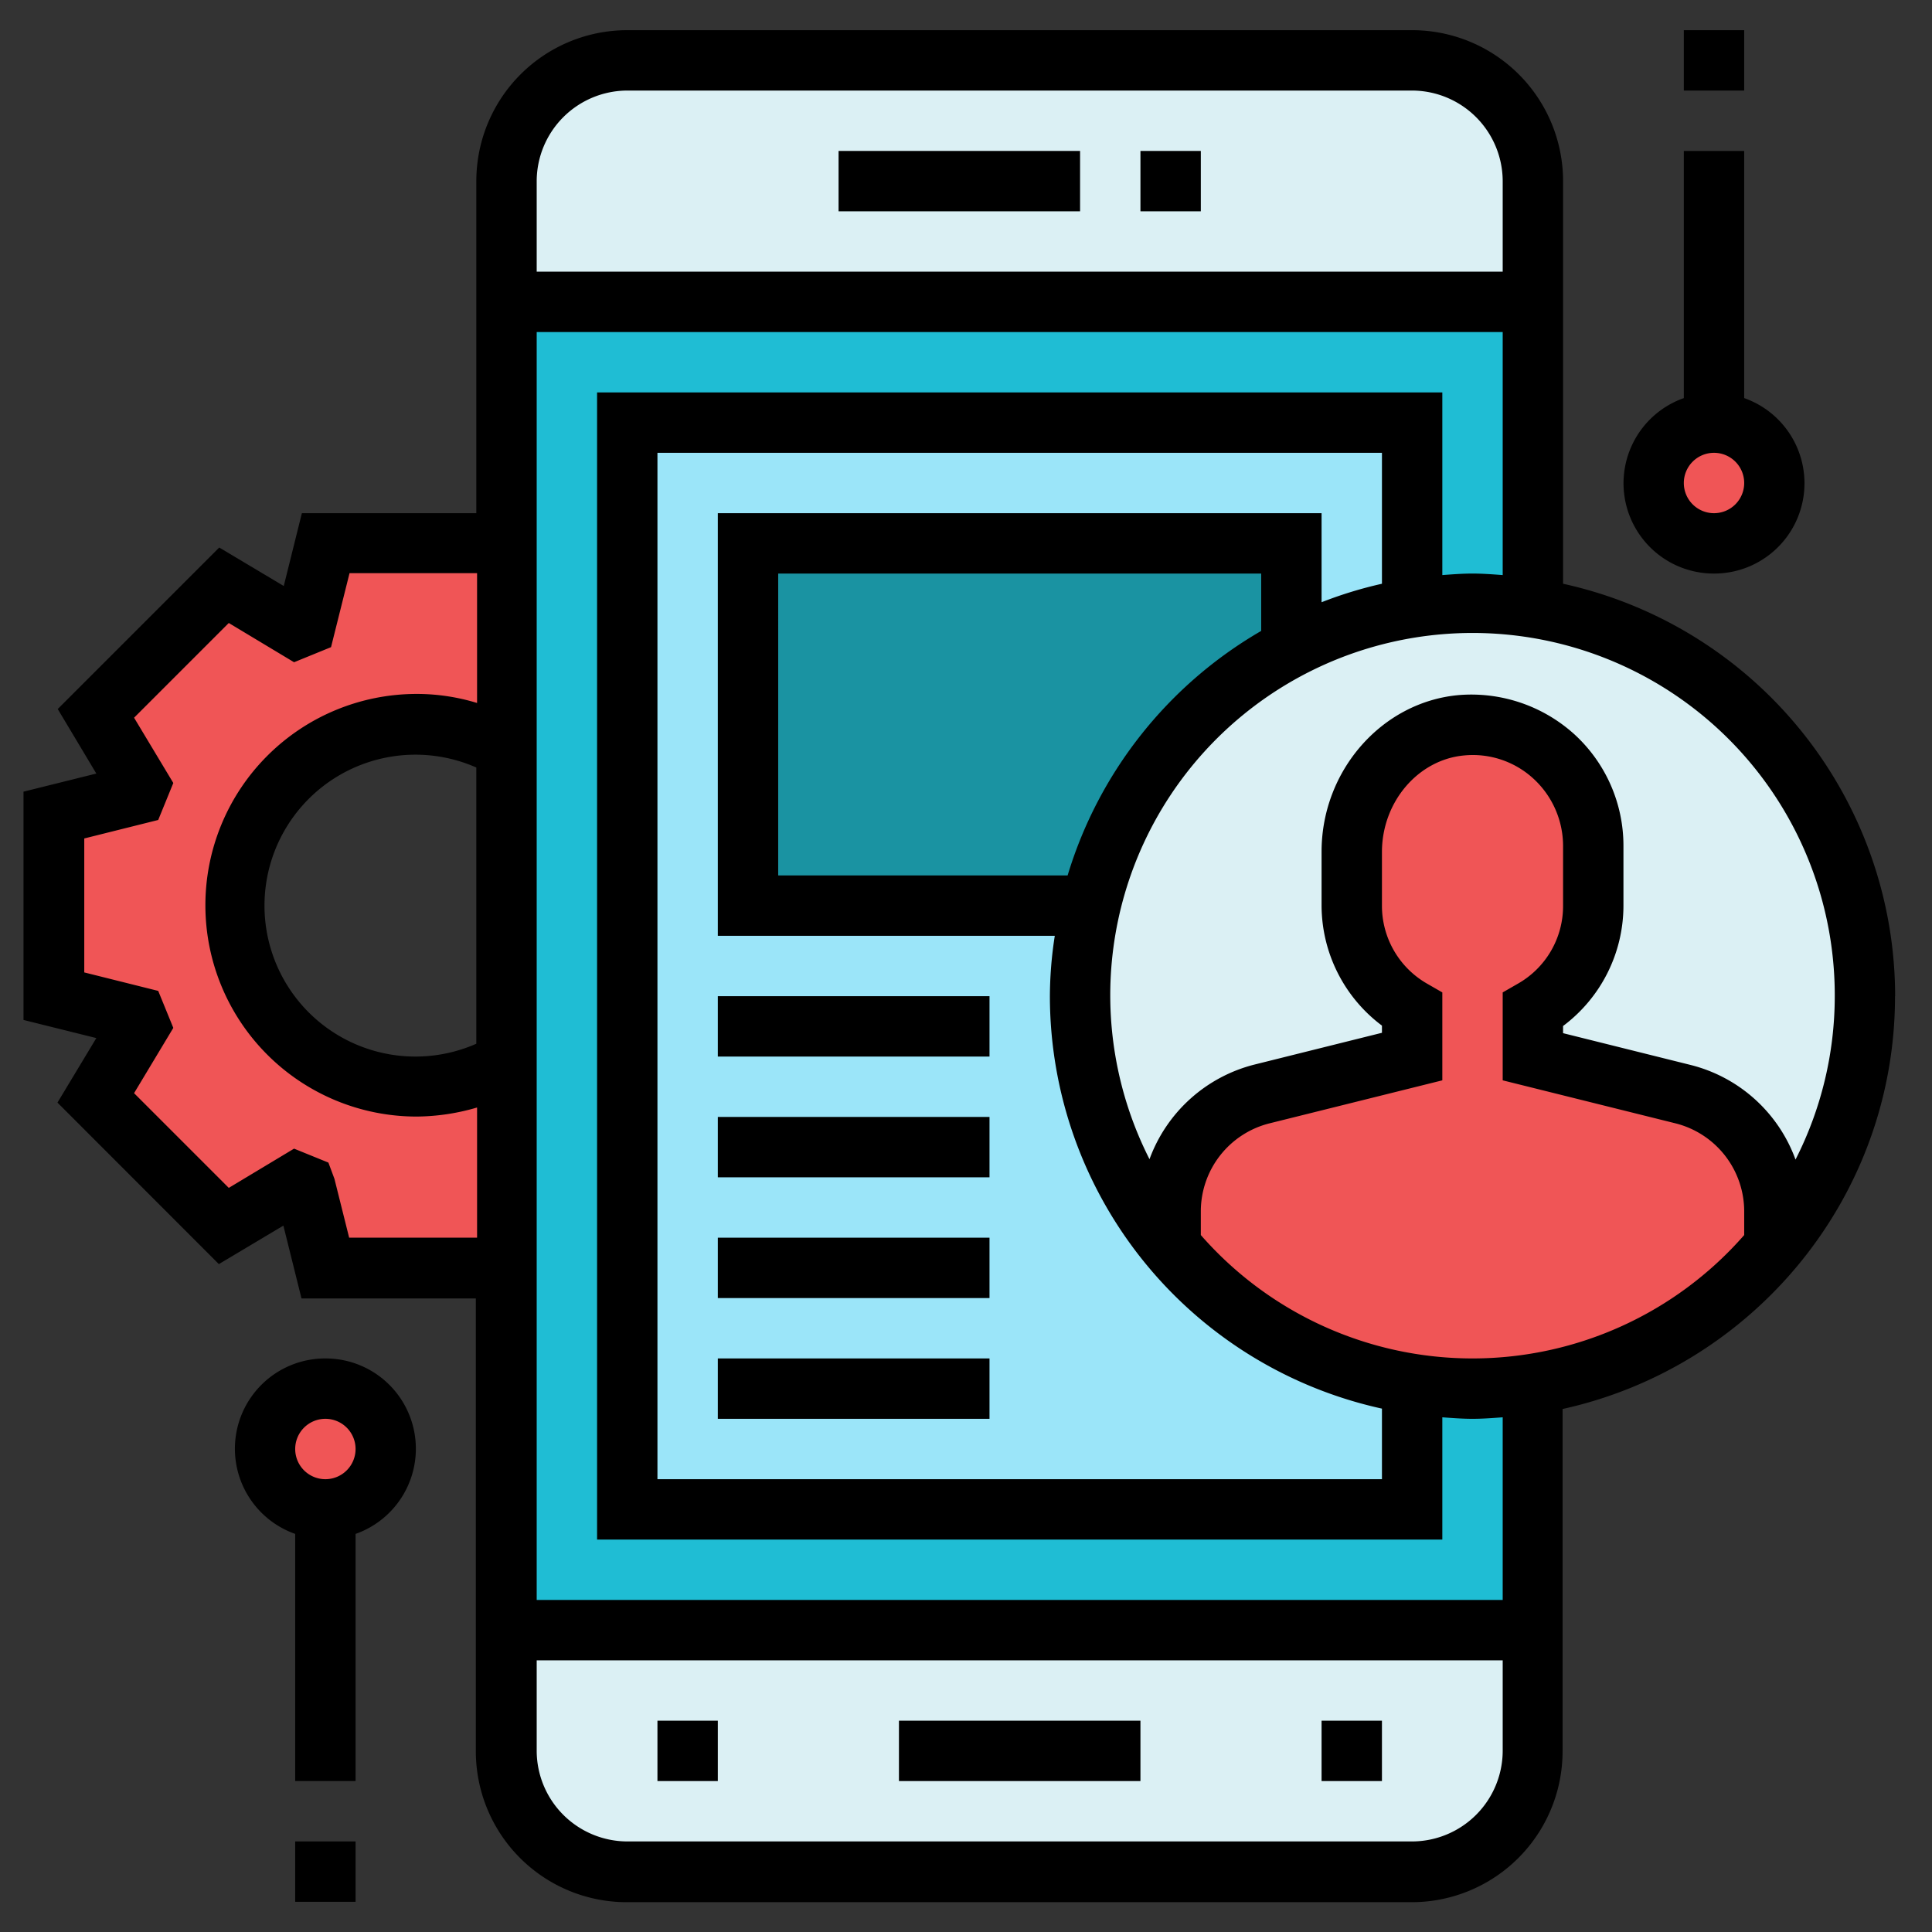
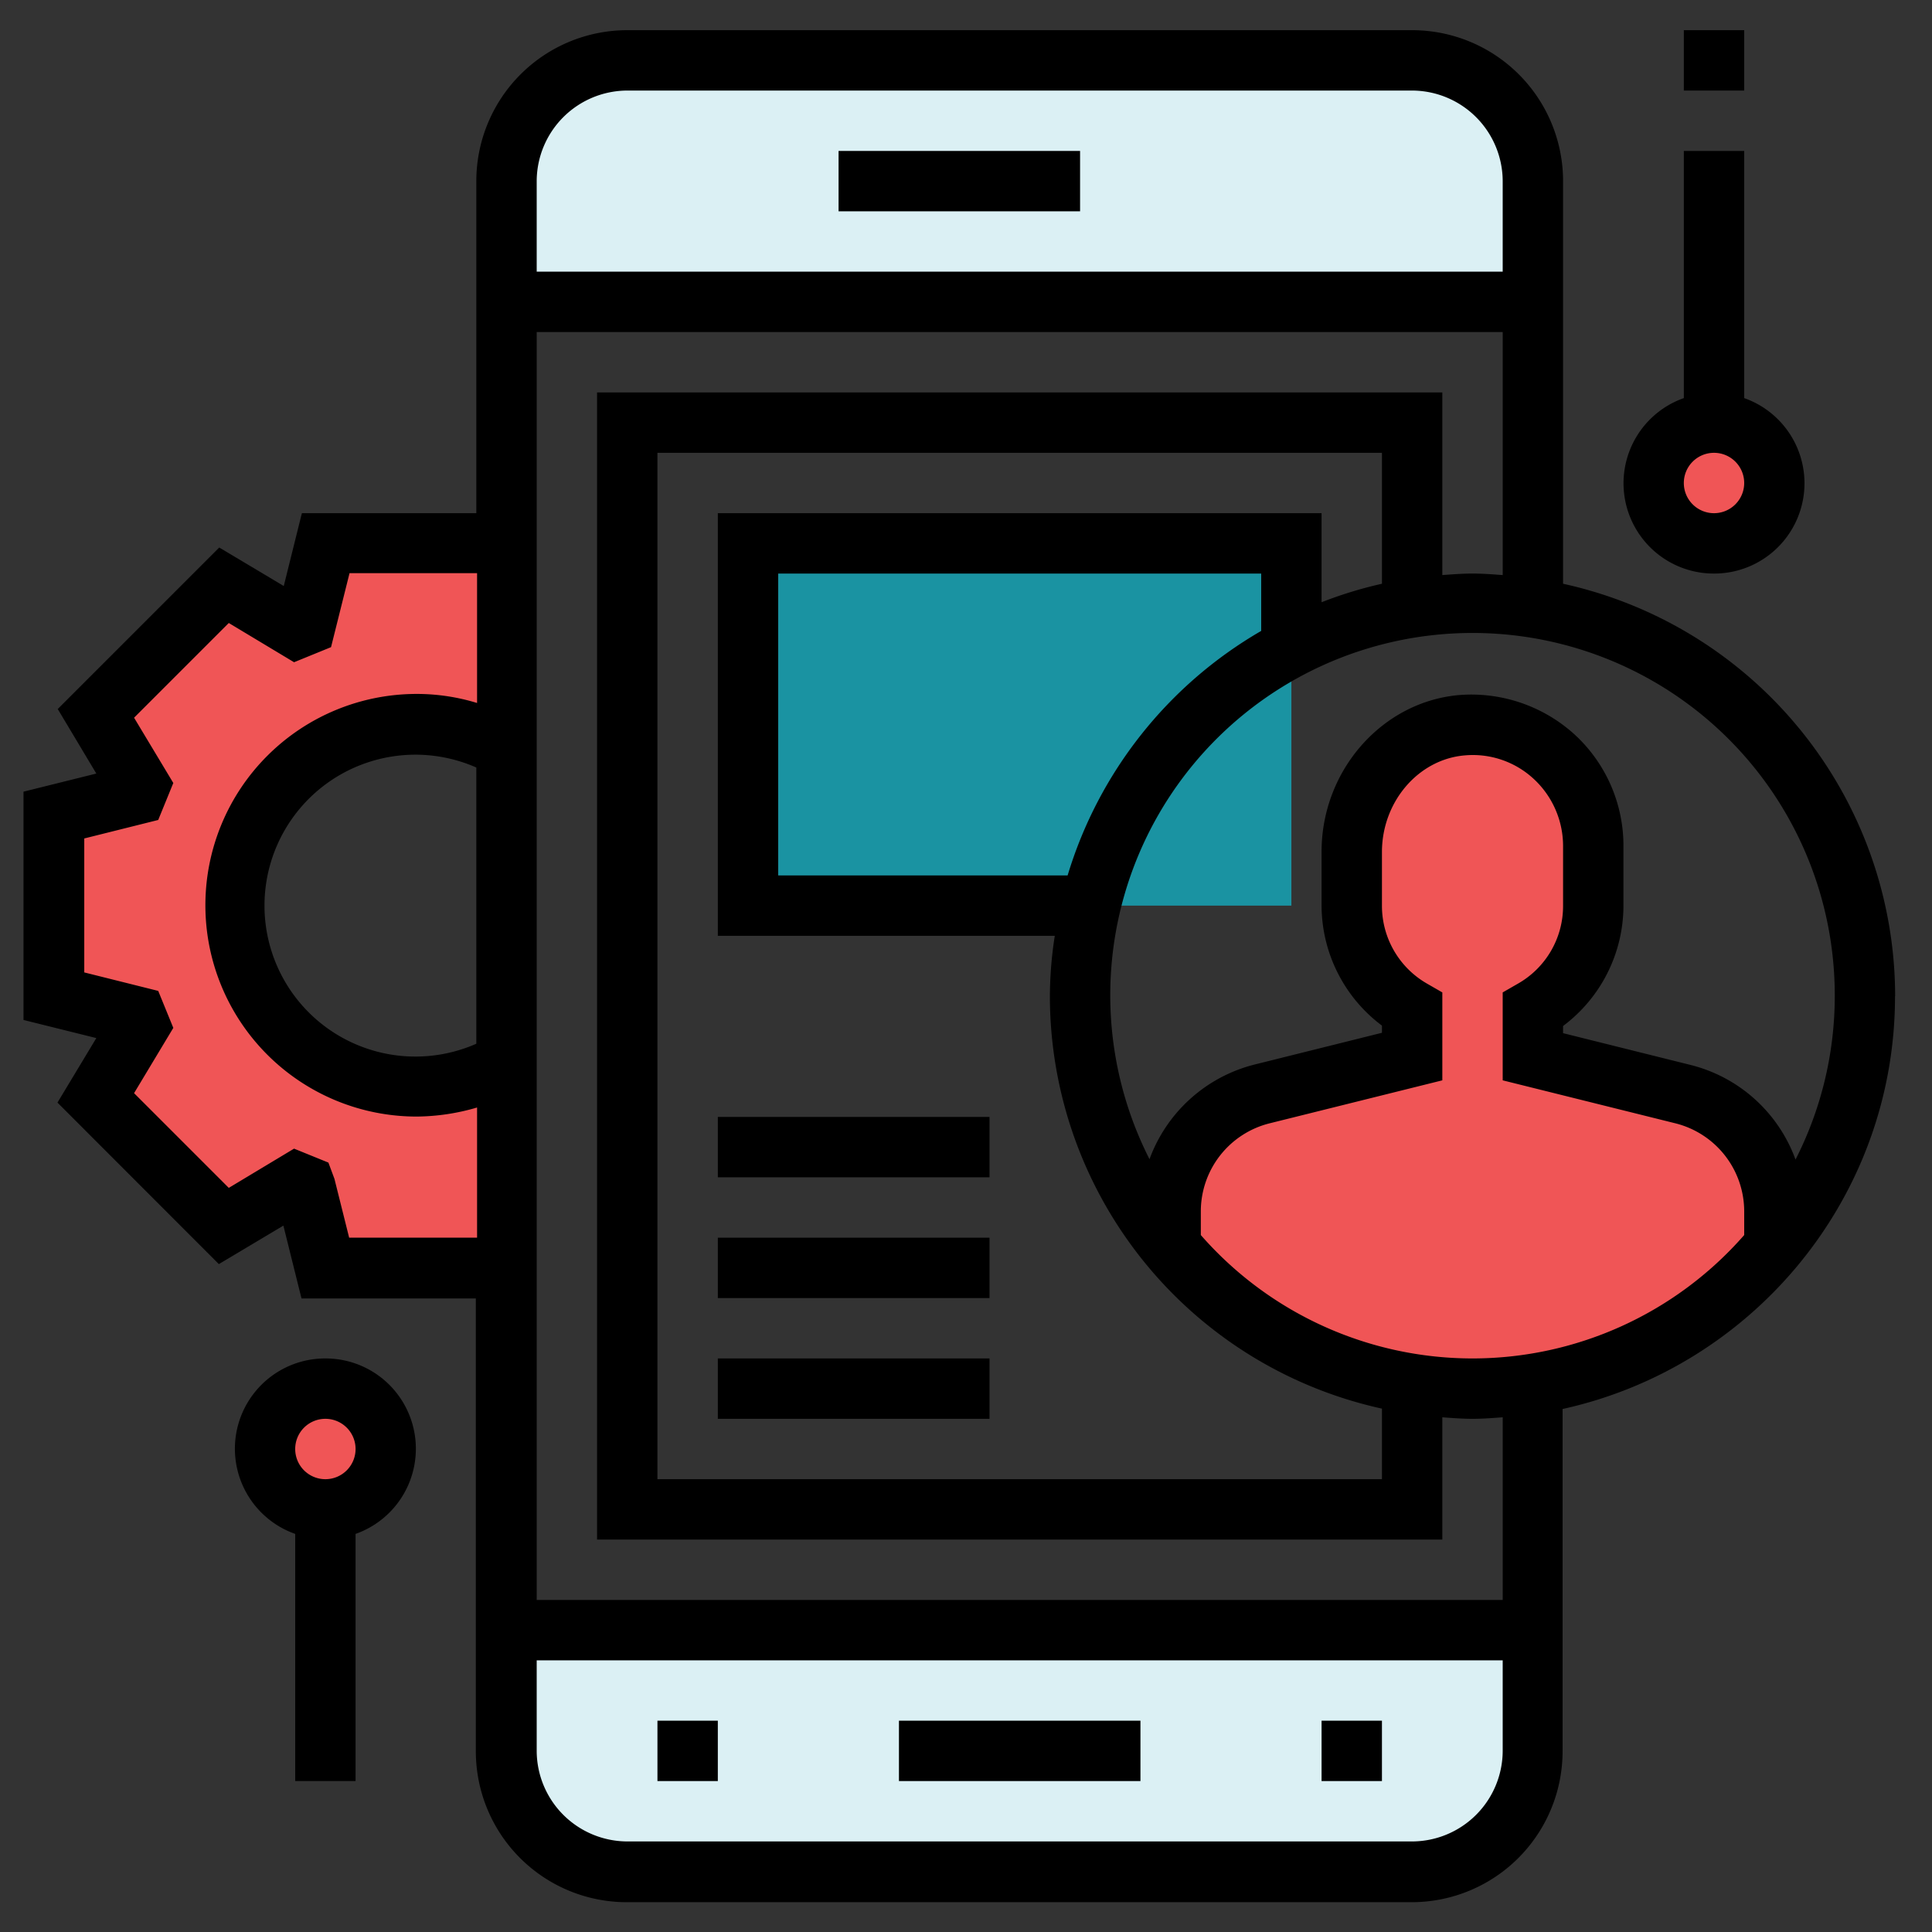
<svg xmlns="http://www.w3.org/2000/svg" id="Layer_5" data-name="Layer 5" viewBox="0 0 512 512">
  <rect x="0" y="0" width="512" height="512" fill="#333333" stroke="none" />
  <defs>
    <style>.cls-1{fill:#f05556;}.cls-2{fill:#dbf0f4;}.cls-3{fill:#1fbdd4;}.cls-4{fill:#9be5f9;}.cls-5{fill:#1a93a2;}</style>
  </defs>
  <title>application</title>
  <circle class="cls-1" cx="86.23" cy="383.95" r="16" />
  <circle class="cls-1" cx="454.23" cy="127.95" r="16" />
  <path class="cls-1" d="M134.23,281.45V336h-48l-5.4-21.7a24.43,24.43,0,0,1-2.4-1l-19,11.5-34-34,11.5-19c-.4-.8-.6-1.6-1-2.4L14.23,264V216l21.7-5.4a24.43,24.43,0,0,1,1-2.4l-11.5-19,34-34,19,11.5c.8-.4,1.6-.6,2.4-1l5.4-21.7h48v54.5a48,48,0,1,0,0,83Z" />
  <path class="cls-2" d="M406.23,432v32a32,32,0,0,1-32,32h-208a32,32,0,0,1-32-32V432Z" />
  <path class="cls-2" d="M406.23,48V80h-272V48a32,32,0,0,1,32-32h208A32,32,0,0,1,406.23,48Z" />
-   <path class="cls-3" d="M134.23,80h272V432h-272Z" />
-   <path class="cls-4" d="M166.23,112h208V400h-208Z" />
+   <path class="cls-3" d="M134.23,80h272h-272Z" />
  <path class="cls-5" d="M198.23,144h144v96h-144Z" />
-   <circle class="cls-2" cx="390.23" cy="263.95" r="104" />
  <path class="cls-1" d="M406.23,366.75a107.27,107.27,0,0,1-32,0,103.64,103.64,0,0,1-64-36.4V321a32.07,32.07,0,0,1,24.2-31l39.8-9.9v-12.4a32.07,32.07,0,0,1-16-27.6v-14.3c0-16.9,12.3-32.1,29.1-33.5a31.94,31.94,0,0,1,34.9,31.8v16a32.07,32.07,0,0,1-16,27.6V280l39.8,9.9a32.07,32.07,0,0,1,24.2,31v9.4a103.31,103.31,0,0,1-64,36.5Z" />
  <path d="M502.23,264a112,112,0,0,0-88-109.3V48a40,40,0,0,0-40-40h-208a40,40,0,0,0-40,40v88H80l-4.8,19.3-17.1-10.2-42.8,42.8L25.53,205l-19.3,4.8v60.5l19.3,4.8-10.3,17.1L58,335l17.1-10.2,4.8,19.3h46.2v120a40,40,0,0,0,40,40h208a40,40,0,0,0,40-40v-90.7c50.4-11.1,88.1-55.9,88.1-109.4Zm-16,0a95.39,95.39,0,0,1-10.4,43.3,39.89,39.89,0,0,0-27.9-25.1l-33.7-8.4v-1.9a39.88,39.88,0,0,0,16-31.8v-16a40,40,0,0,0-13-29.5,40.71,40.71,0,0,0-30.6-10.4c-20.4,1.8-36.4,20-36.4,41.5V240a39.88,39.88,0,0,0,16,31.8v1.9l-33.7,8.4a40.08,40.08,0,0,0-27.9,25.1A96,96,0,1,1,486.23,264Zm-120-109.3a109.61,109.61,0,0,0-16,4.9V136h-160V248h89.3a105.73,105.73,0,0,0-1.3,16,112,112,0,0,0,88,109.3V392h-192V120h192ZM282.93,232h-76.7V152h128v15.2A112.35,112.35,0,0,0,282.93,232ZM166.23,24h208a24.07,24.07,0,0,1,24,24V72h-256V48A24.07,24.07,0,0,1,166.23,24Zm-40,252.6a40,40,0,1,1,0-73.2ZM92.53,328l-3.9-15.6-1.6-4.3-9.1-3.7-17.3,10.4-25.1-25.1,10.4-17.3-4-9.8-19.6-4.9v-35.5l19.6-4.9,4-9.8-10.4-17.3,25.1-25.1,17.3,10.4,9.8-4,4.9-19.6h33.8v34.4a54.43,54.43,0,0,0-16-2.4,56,56,0,0,0,0,112,58,58,0,0,0,16-2.4V328Zm281.7,160h-208a24.07,24.07,0,0,1-24-24V440h256v24A24.07,24.07,0,0,1,374.23,488Zm24-64h-256V88h256v64.4c-2.7-.2-5.3-.4-8-.4s-5.3.2-8,.4V104h-224V408h224v-32.4c2.7.2,5.3.4,8,.4s5.3-.2,8-.4Zm-8-64a95.67,95.67,0,0,1-72-32.7V321a24.06,24.06,0,0,1,18.2-23.3l45.8-11.4V263l-4-2.3a23.77,23.77,0,0,1-12-20.6v-14.3c0-13.3,9.6-24.5,21.8-25.6a23.74,23.74,0,0,1,18.4,6.2,24.23,24.23,0,0,1,7.8,17.7v16a23.65,23.65,0,0,1-12,20.6l-4,2.3v23.3l45.8,11.4a24.06,24.06,0,0,1,18.2,23.3v6.3A95.67,95.67,0,0,1,390.23,360Z" />
-   <path d="M302.23,40h16V56h-16Z" />
  <path d="M222.23,40h64V56h-64Z" />
  <path d="M238.23,456h64v16h-64Z" />
  <path d="M350.23,456h16v16h-16Z" />
  <path d="M174.23,456h16v16h-16Z" />
-   <path d="M190.23,264h72v16h-72Z" />
  <path d="M190.23,296h72v16h-72Z" />
  <path d="M190.23,328h72v16h-72Z" />
  <path d="M190.23,360h72v16h-72Z" />
  <path d="M454.23,152a23.93,23.93,0,0,0,8-46.5V40h-16v65.5a23.93,23.93,0,0,0,8,46.5Zm0-32a8,8,0,1,1-8,8A8,8,0,0,1,454.23,120Z" />
  <path d="M446.23,8h16V24h-16Z" />
  <path d="M86.23,360a23.93,23.93,0,0,0-8,46.5V472h16v-65.5a23.93,23.93,0,0,0-8-46.5Zm0,32a8,8,0,1,1,8-8A8,8,0,0,1,86.23,392Z" />
-   <path d="M78.23,488h16v16h-16Z" />
</svg>